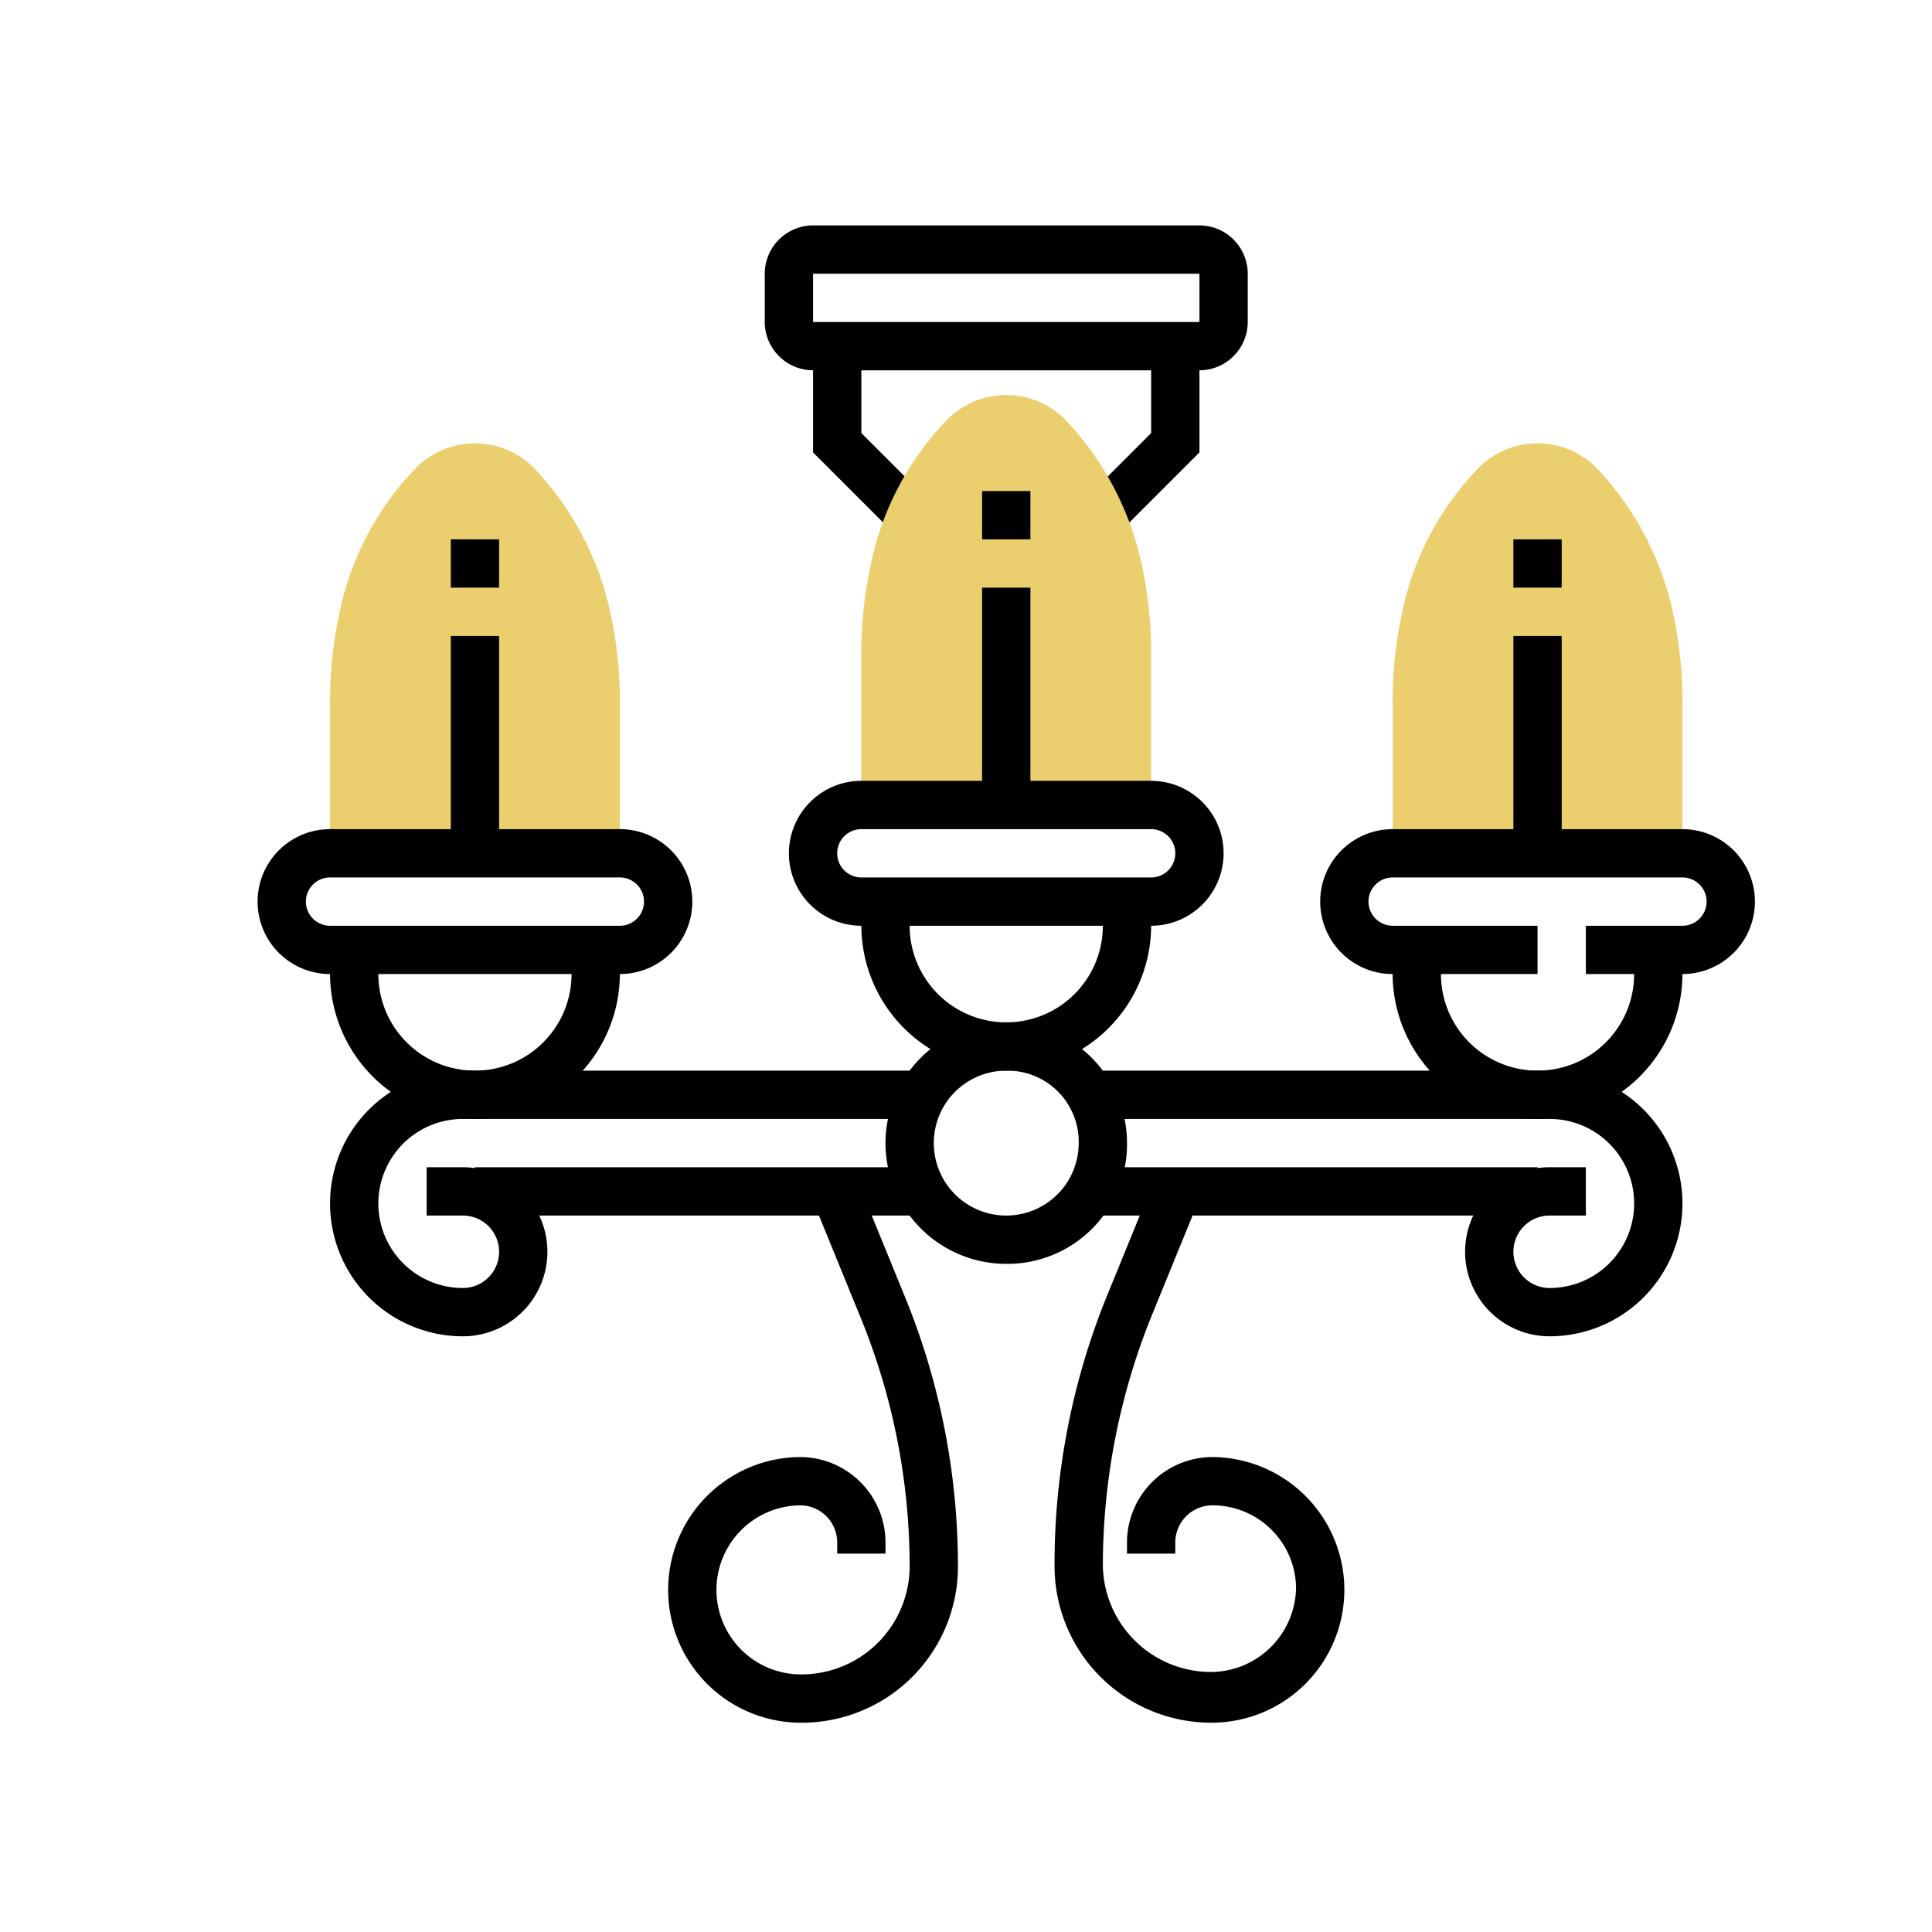
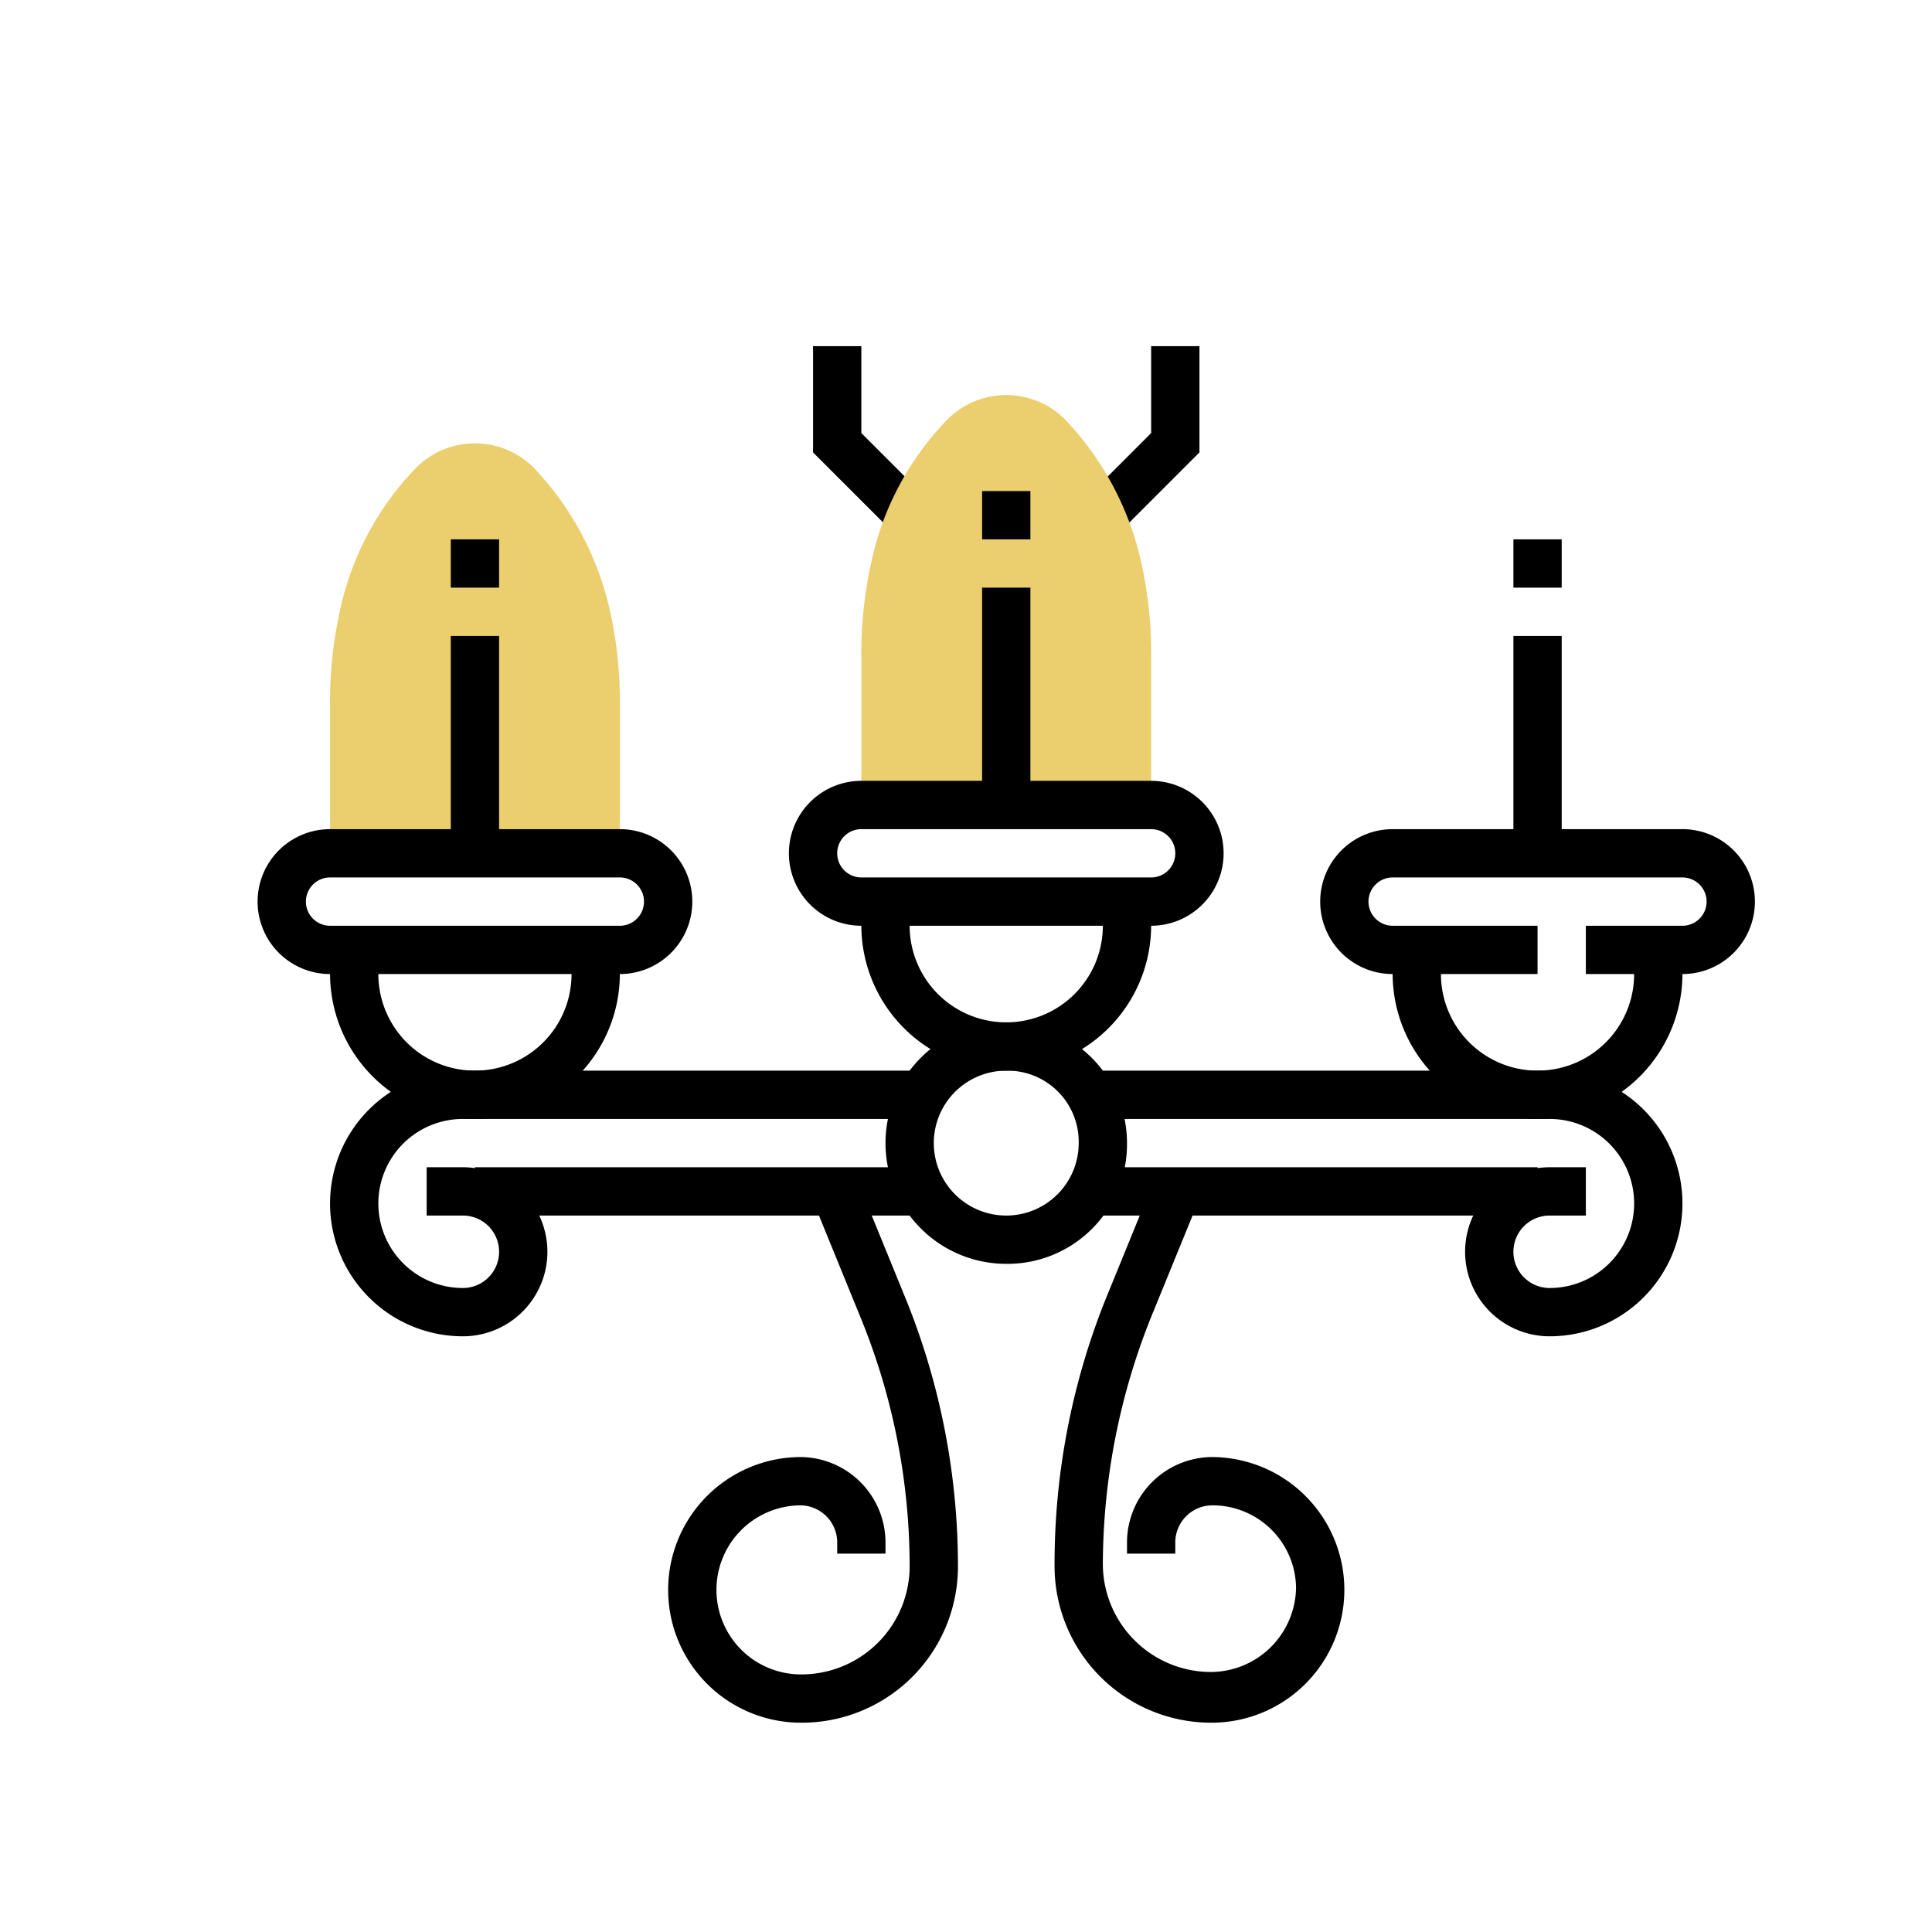
<svg xmlns="http://www.w3.org/2000/svg" width="120" height="120" viewBox="0 0 120 120">
  <defs>
    <style>.a{fill:none;}.b{fill:#ebcf6e;}</style>
  </defs>
  <g transform="translate(-648 -1405)">
    <rect class="a" width="120" height="120" transform="translate(648 1405)" />
    <g transform="translate(664 1419)">
      <g transform="translate(31.5)">
-         <path d="M48,9H24a3.009,3.009,0,0,1-3-3V3a3.009,3.009,0,0,1,3-3H48a3.009,3.009,0,0,1,3,3V6A3.009,3.009,0,0,1,48,9Zm0-6H24V6H48Z" transform="translate(-21)" />
-       </g>
+         </g>
      <g transform="translate(51.45 7.5)">
        <path d="M36.4,16.55l-2.1-2.1,4.05-4.05V5h3v6.6Z" transform="translate(-34.3 -5)" />
      </g>
      <g transform="translate(34.5 7.5)">
        <path d="M27.95,16.55,23,11.6V5h3v5.4l4.05,4.05Z" transform="translate(-23 -5)" />
      </g>
      <g transform="translate(70.5 13.537)">
-         <path class="b" d="M64.4,19.487a18.8,18.8,0,0,0-4.8-9,5.162,5.162,0,0,0-7.2,0,18.148,18.148,0,0,0-4.8,9,25.834,25.834,0,0,0-.6,5.85v9.15H65v-9.15A25.833,25.833,0,0,0,64.4,19.487Z" transform="translate(-47 -9.025)" />
-       </g>
+         </g>
      <g transform="translate(39 49.5)">
        <path d="M33.5,48A7.5,7.5,0,1,1,41,40.5,7.427,7.427,0,0,1,33.5,48Zm0-12A4.5,4.5,0,1,0,38,40.5,4.42,4.42,0,0,0,33.5,36Z" transform="translate(-26 -33)" />
      </g>
      <g transform="translate(52.5 58.5)">
        <rect width="27" height="3" />
      </g>
      <g transform="translate(52.5 52.5)">
        <path d="M62.75,51.5a5.25,5.25,0,0,1,0-10.5H65v3H62.75a2.25,2.25,0,0,0,0,4.5,5.25,5.25,0,0,0,0-10.5H35V35H62.75a8.25,8.25,0,0,1,0,16.5Z" transform="translate(-35 -35)" />
      </g>
      <g transform="translate(70.5 45)">
        <path d="M56,40.5a9.026,9.026,0,0,1-9-9V30h3v1.5a6,6,0,0,0,12,0V30h3v1.5A9.026,9.026,0,0,1,56,40.5Z" transform="translate(-47 -30)" />
      </g>
      <g transform="translate(4.5 13.537)">
        <path class="b" d="M20.4,19.487a18.8,18.8,0,0,0-4.8-9,5.162,5.162,0,0,0-7.2,0,18.148,18.148,0,0,0-4.8,9,25.834,25.834,0,0,0-.6,5.85v9.15H21v-9.15A25.834,25.834,0,0,0,20.4,19.487Z" transform="translate(-3 -9.025)" />
      </g>
      <g transform="translate(37.5 10.537)">
        <path class="b" d="M42.4,17.487a18.8,18.8,0,0,0-4.8-9,5.162,5.162,0,0,0-7.2,0,18.148,18.148,0,0,0-4.8,9,25.834,25.834,0,0,0-.6,5.85v9.15H43v-9.15A25.834,25.834,0,0,0,42.4,17.487Z" transform="translate(-25 -7.025)" />
      </g>
      <g transform="translate(66 37.5)">
        <path d="M66.5,34h-6V31h6a1.5,1.5,0,0,0,0-3h-18a1.5,1.5,0,0,0,0,3h9v3h-9a4.5,4.5,0,0,1,0-9h18a4.5,4.5,0,0,1,0,9Z" transform="translate(-44 -25)" />
      </g>
      <g transform="translate(78 19.5)">
        <rect width="3" height="3" />
      </g>
      <g transform="translate(78 25.5)">
        <rect width="3" height="13.5" />
      </g>
      <g transform="translate(13.5 58.5)">
        <rect width="27" height="3" />
      </g>
      <g transform="translate(4.5 52.5)">
        <path d="M11.25,51.5a8.25,8.25,0,0,1,0-16.5H39v3H11.25a5.25,5.25,0,0,0,0,10.5,2.25,2.25,0,0,0,0-4.5H9V41h2.25a5.25,5.25,0,0,1,0,10.5Z" transform="translate(-3 -35)" />
      </g>
      <g transform="translate(4.5 45)">
        <path d="M12,40.5a9.026,9.026,0,0,1-9-9V30H6v1.5a6,6,0,0,0,12,0V30h3v1.5A9.026,9.026,0,0,1,12,40.5Z" transform="translate(-3 -30)" />
      </g>
      <g transform="translate(0 37.5)">
        <path d="M22.5,34H4.5a4.5,4.5,0,0,1,0-9h18a4.5,4.5,0,0,1,0,9Zm-18-6a1.5,1.5,0,0,0,0,3h18a1.5,1.5,0,0,0,0-3Z" transform="translate(0 -25)" />
      </g>
      <g transform="translate(12 19.5)">
        <rect width="3" height="3" />
      </g>
      <g transform="translate(12 25.5)">
        <rect width="3" height="13.5" />
      </g>
      <g transform="translate(37.5 42)">
        <path d="M34,38.5a9.026,9.026,0,0,1-9-9V28h3v1.5a6,6,0,0,0,12,0V28h3v1.5A9.026,9.026,0,0,1,34,38.5Z" transform="translate(-25 -28)" />
      </g>
      <g transform="translate(33 34.5)">
        <path d="M44.5,32h-18a4.5,4.5,0,0,1,0-9h18a4.5,4.5,0,0,1,0,9Zm-18-6a1.5,1.5,0,0,0,0,3h18a1.5,1.5,0,0,0,0-3Z" transform="translate(-22 -23)" />
      </g>
      <g transform="translate(45 16.5)">
        <rect width="3" height="3" />
      </g>
      <g transform="translate(45 22.5)">
        <rect width="3" height="13.5" />
      </g>
      <g transform="translate(49.5 59.4)">
        <path d="M42.75,73.2A9.731,9.731,0,0,1,33,63.45a44.209,44.209,0,0,1,3.15-16.5l3-7.35L42,40.65,39,48a41.474,41.474,0,0,0-3,15.3,6.722,6.722,0,0,0,6.75,6.75A5.315,5.315,0,0,0,48,64.8a5.187,5.187,0,0,0-5.25-5.1,2.307,2.307,0,0,0-2.25,2.25v.75h-3v-.75a5.315,5.315,0,0,1,5.25-5.25,8.25,8.25,0,1,1,0,16.5Z" transform="translate(-33 -39.6)" />
      </g>
      <g transform="translate(25.5 59.55)">
        <path d="M25.25,73.15a8.25,8.25,0,0,1,0-16.5A5.315,5.315,0,0,1,30.5,61.9v.75h-3V61.9a2.307,2.307,0,0,0-2.25-2.25,5.25,5.25,0,0,0,0,10.5A6.722,6.722,0,0,0,32,63.4a40.887,40.887,0,0,0-3-15.3l-3-7.35,2.85-1.05,3,7.35A44.209,44.209,0,0,1,35,63.55,9.7,9.7,0,0,1,25.25,73.15Z" transform="translate(-17 -39.7)" />
      </g>
    </g>
  </g>
</svg>